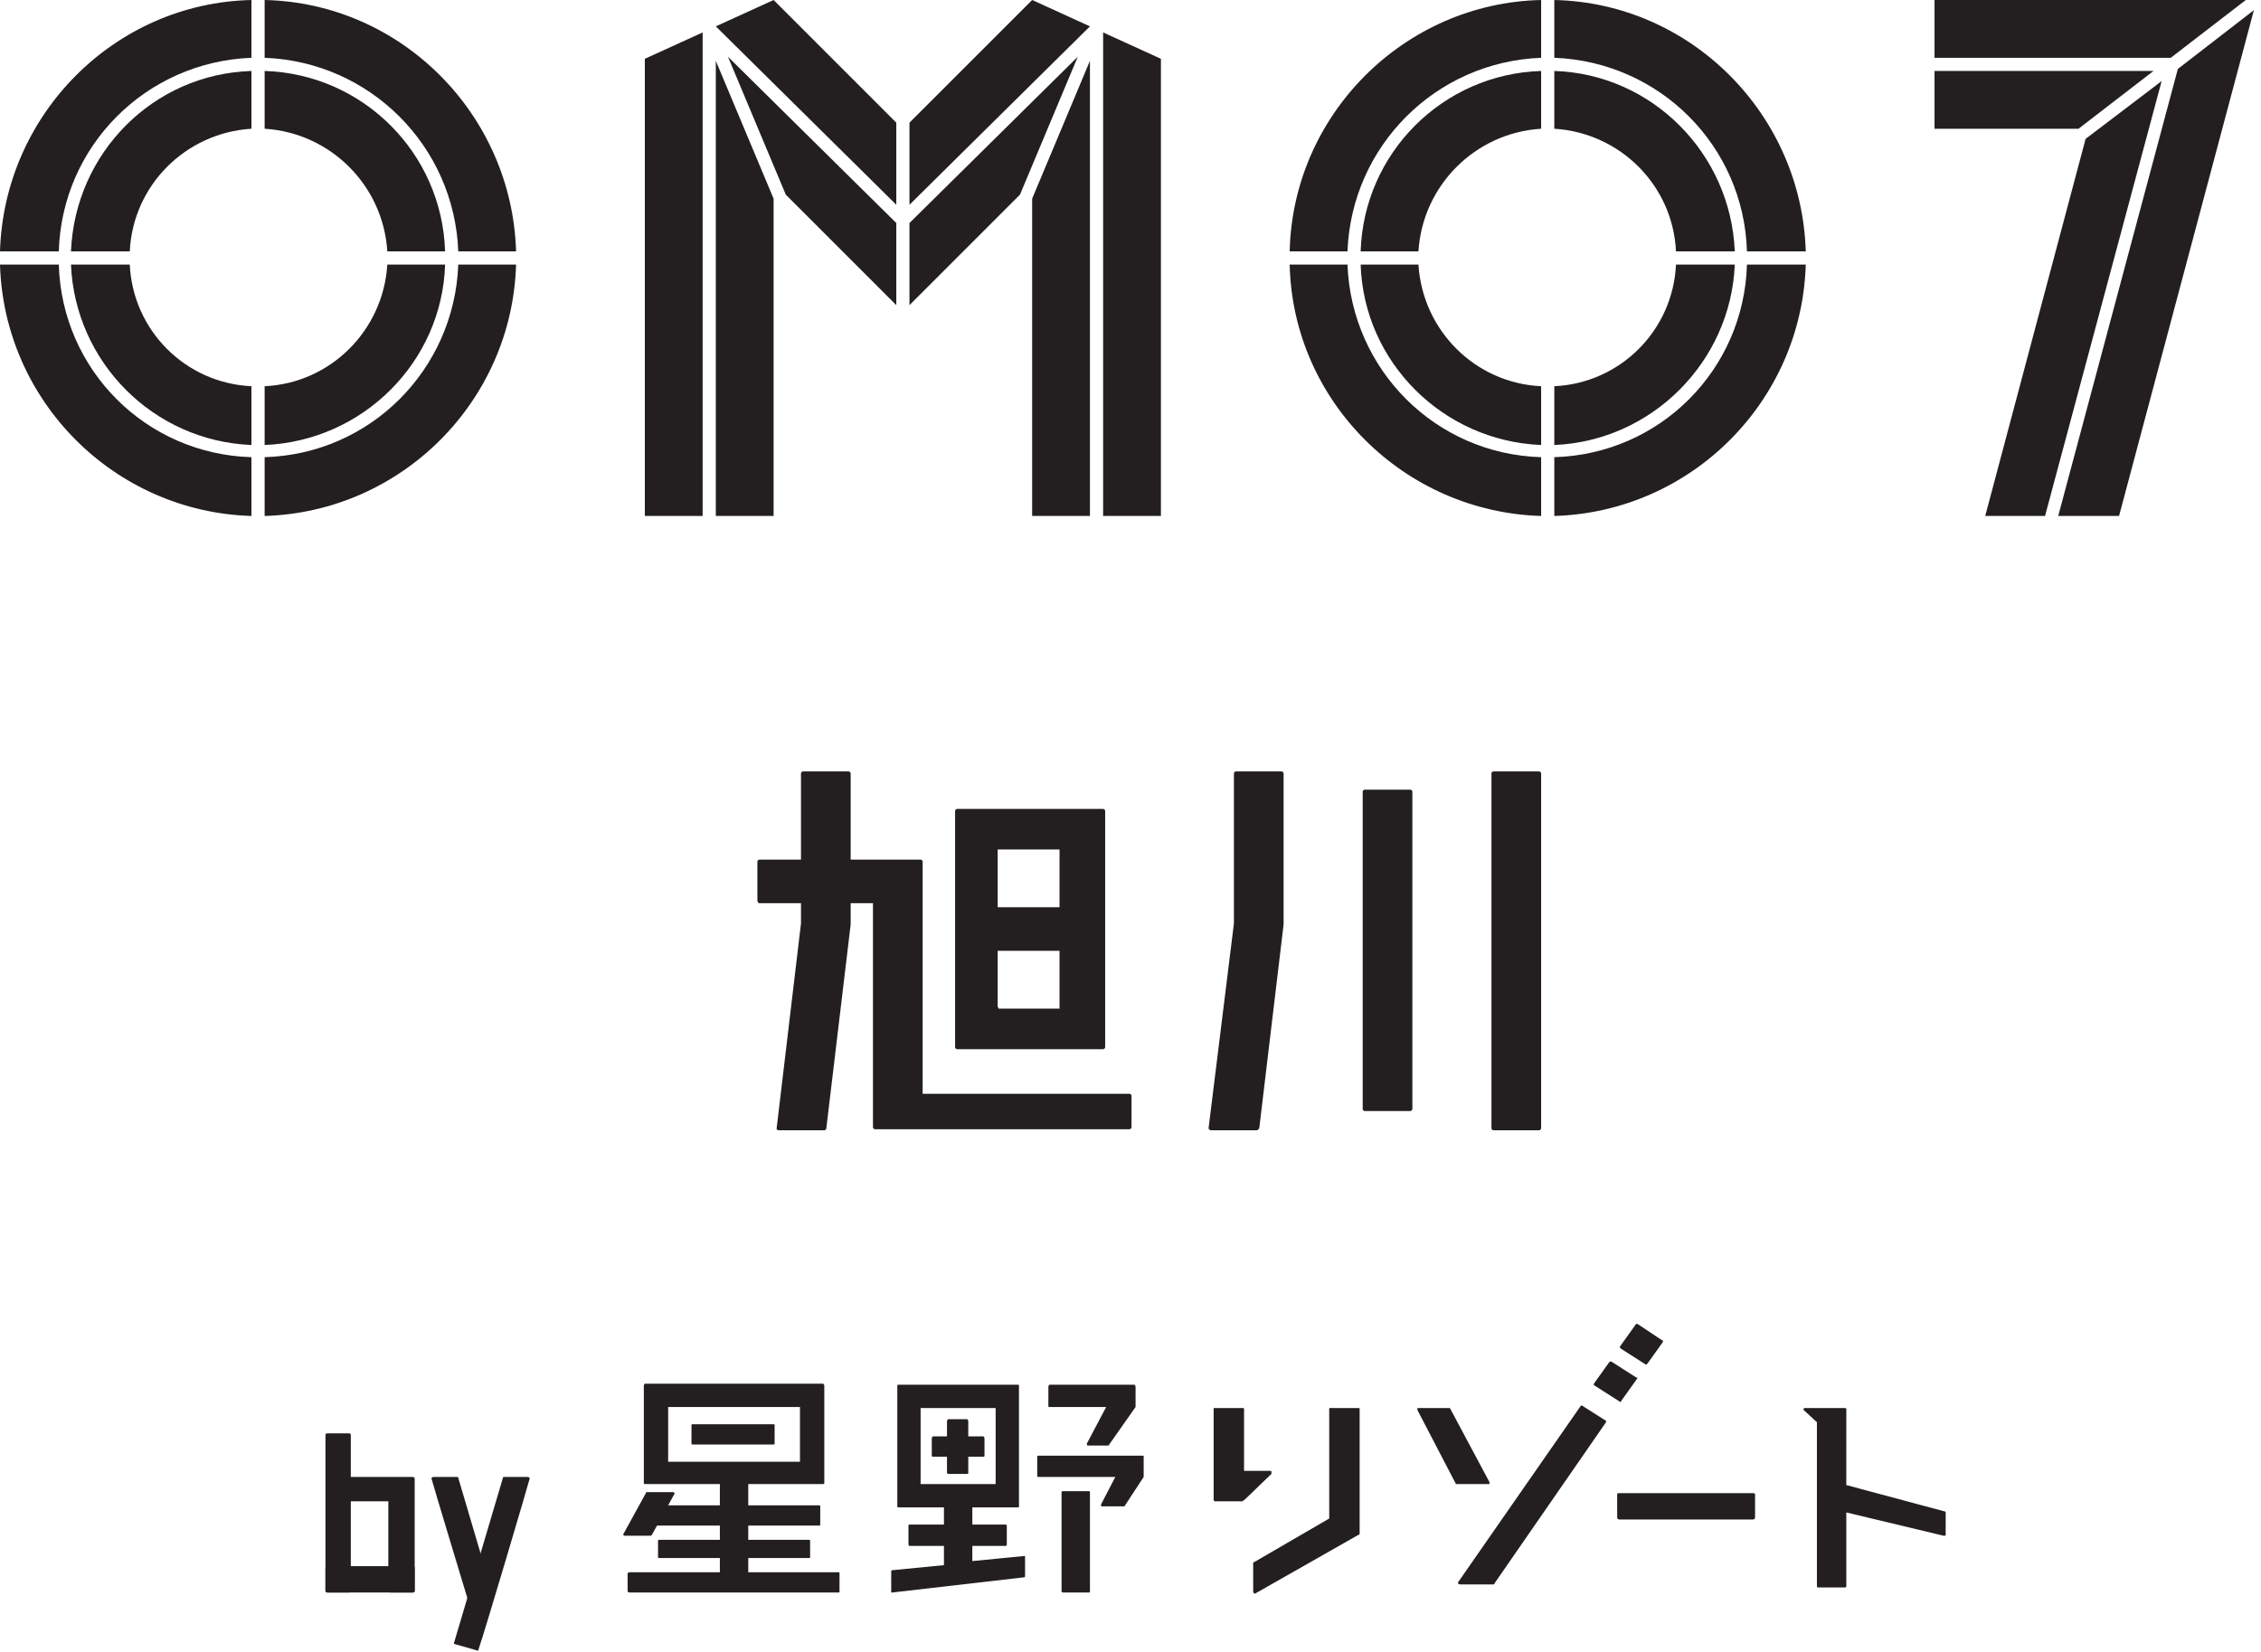
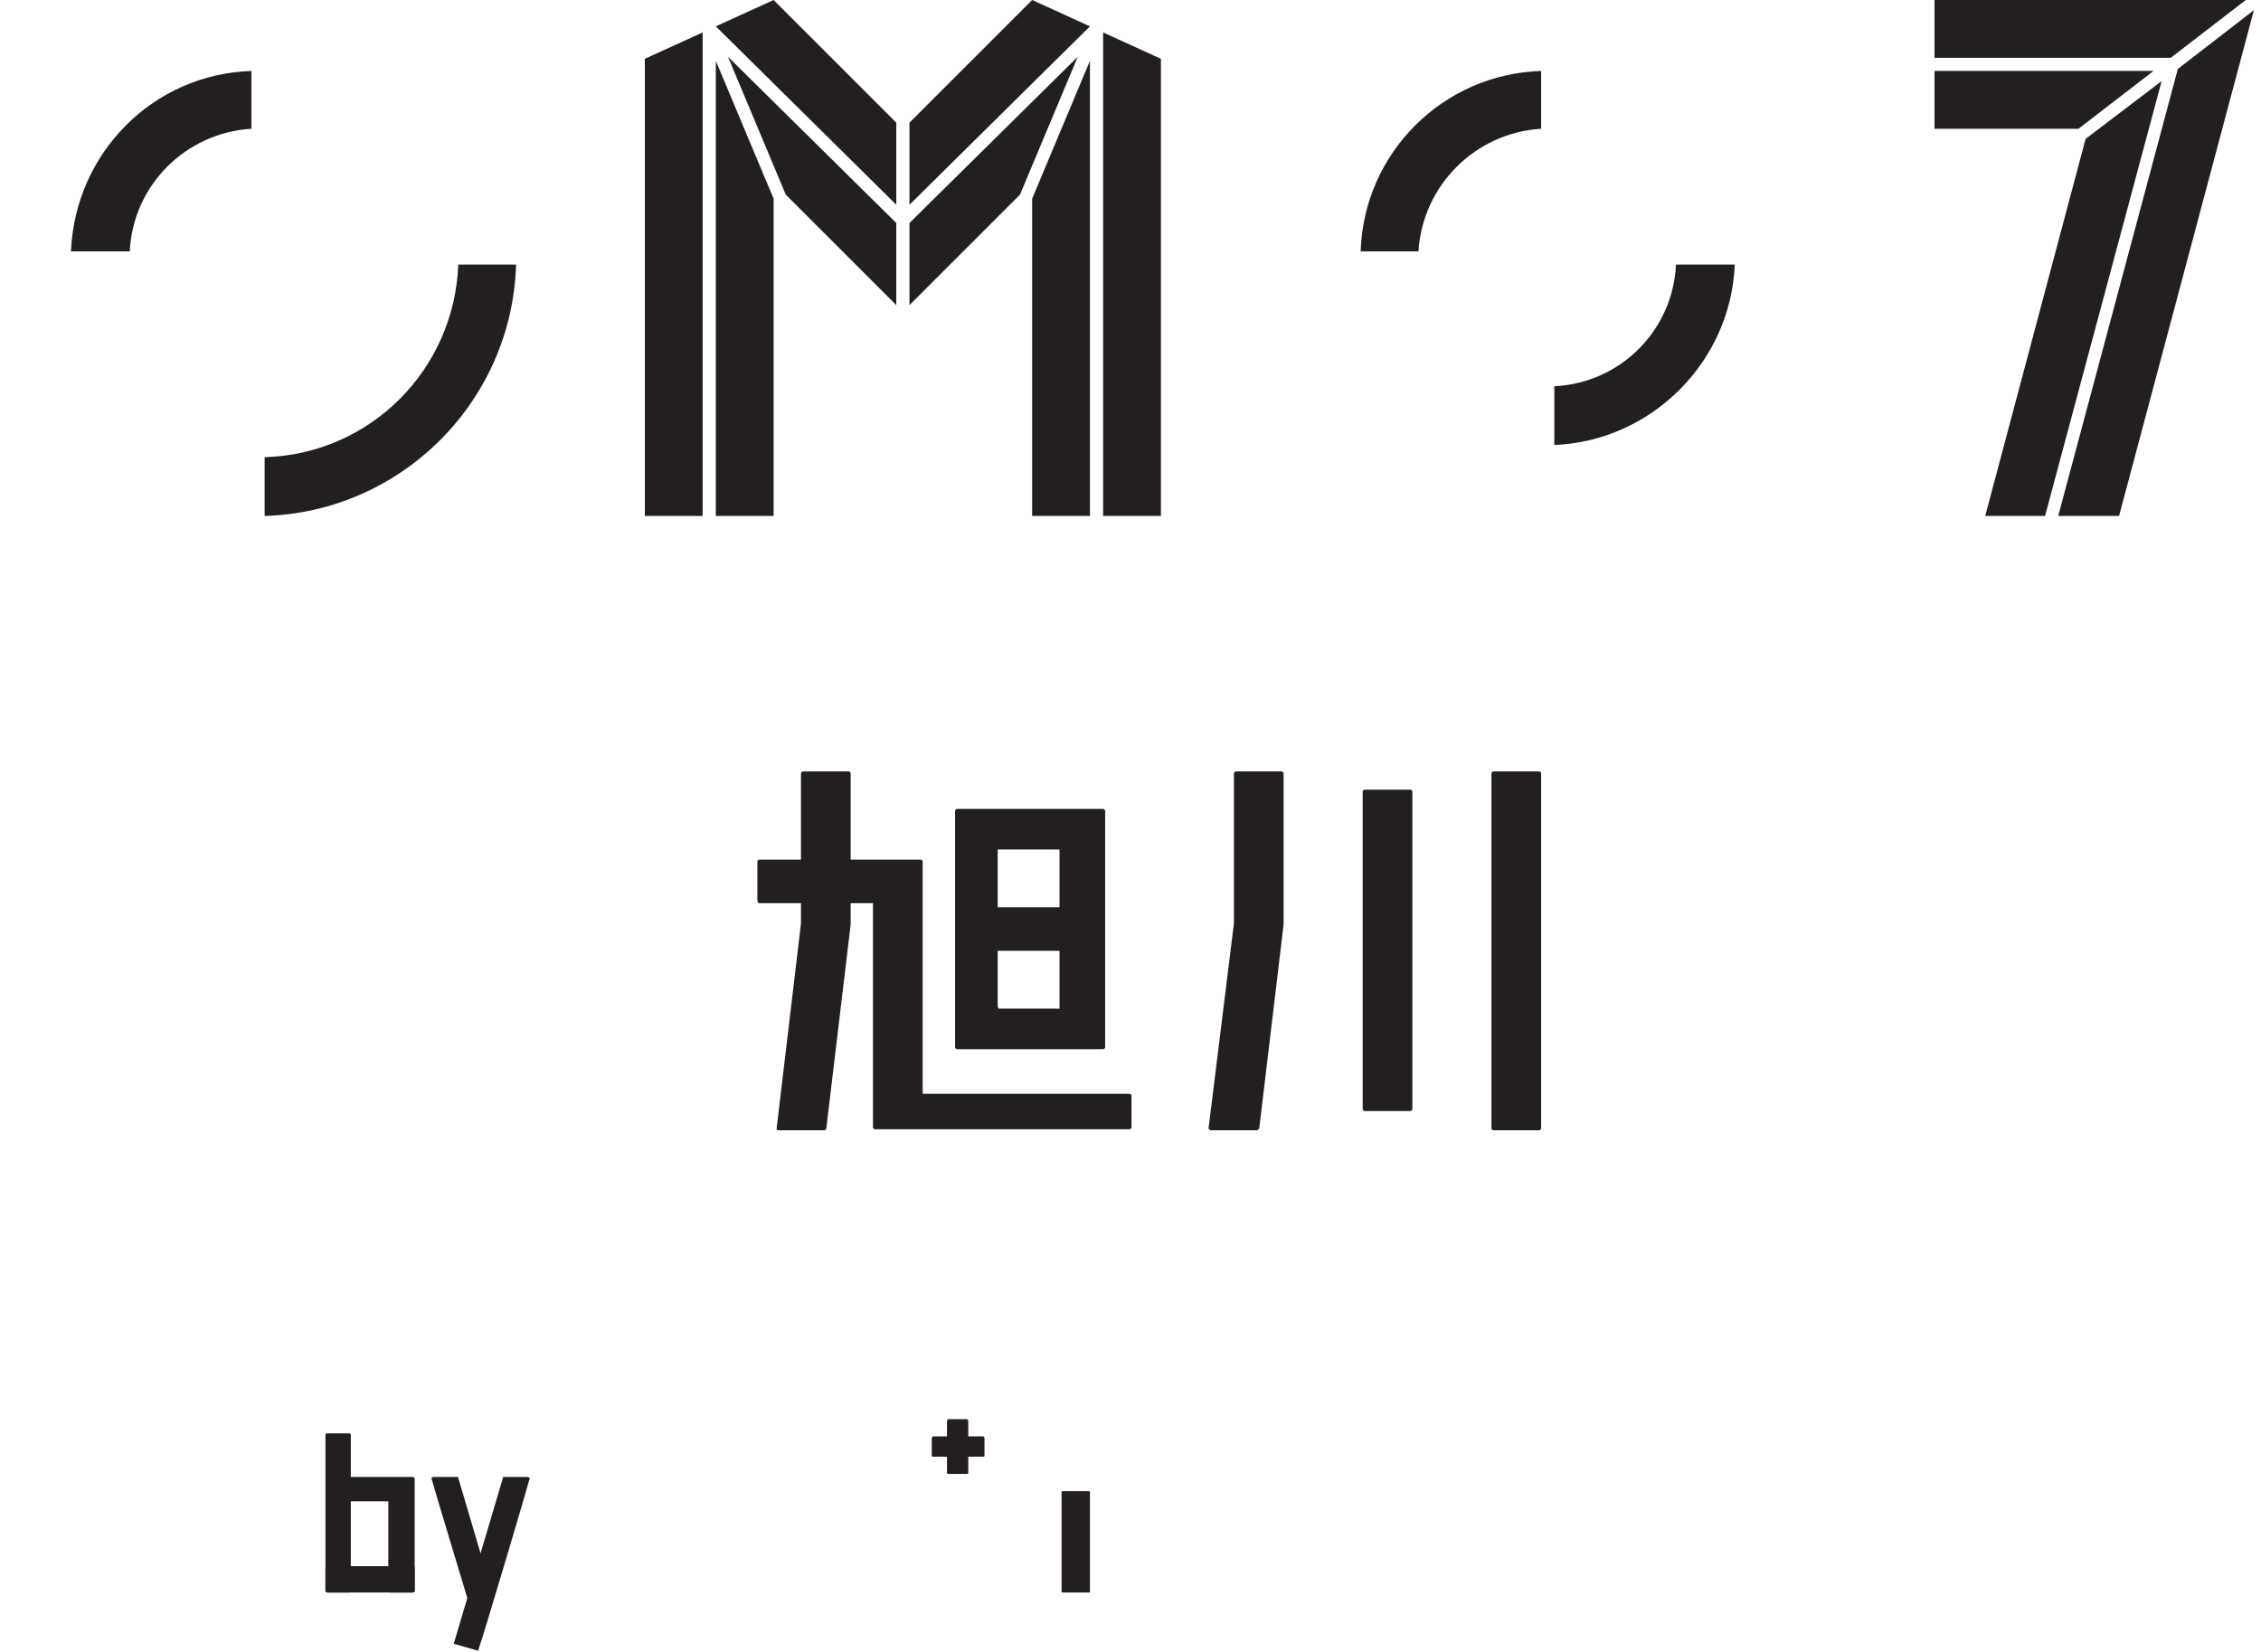
<svg xmlns="http://www.w3.org/2000/svg" width="223" height="163" fill="none">
-   <path fill="#231F20" d="M134 138.9h-2.8c-.1 0-.1 0-.1.1v10.8l-7.4 4.3c-.067 0-.1.033-.1.1v2.8c0 .067.033.133.1.2h.1l10.2-5.8c.067 0 .1-.033.1-.1V139c0-.067-.033-.1-.1-.1ZM146.9 146.4v-.2l-3.9-7.3h-3.2v.2l3.8 7.3H146.9ZM158.3 140.1l-2.2-1.4c-.067-.067-.133-.067-.2 0l-12.1 17.4v.1c.067.067.133.1.2.1h3.3c.067 0 .1-.033.1-.1l11-15.9v-.1c0-.067-.033-.1-.1-.1ZM157.3 136.7l2.5 1.6c.067 0 .1-.033.1-.1l1.5-2.1c.067-.067.1-.133.1-.2h-.1l-2.5-1.6c-.067 0-.133.033-.2.1l-1.5 2.1v.1c0 .067.033.1.1.1ZM159.8 133l2.5 1.6h.1l.1-.1 1.5-2.1v-.2h-.1l-2.4-1.6c-.133 0-.2.033-.2.1l-1.5 2.1c-.067.067-.067.1 0 .1v.1ZM172.9 147.3h-13.2c-.1 0-.2 0-.2.1v2.3c0 .1.1.2.2.2h13.2c.1 0 .2-.1.2-.2v-2.3c0-.067-.067-.1-.2-.1ZM191.8 149.1l-9.7-2.6V139c0-.1-.1-.1-.2-.1H178c-.067 0-.1.033-.1.1-.067.067-.067.1 0 .1l1.3 1.2v16.2c0 .1.1.1.1.1h2.6c.1 0 .2 0 .2-.1v-7.3l9.6 2.3h.1c.067 0 .1-.033.1-.1v-2.2c0-.067-.033-.1-.1-.1ZM125.4 145.4v-.2c0-.067-.033-.1-.1-.1h-2.6V139c0-.1-.1-.1-.1-.1h-2.8c-.1 0-.1 0-.1.1v9l.1.1h2.8v-.1h.1l2.7-2.6ZM68.3 142.5h8c.067 0 .1-.033.1-.1v-1.8c0-.067-.033-.1-.1-.1h-8c-.067 0-.1.033-.1.1v1.8c0 .067.033.1.1.1ZM103.5 138.8h5.6l-1.9 3.6v.1c0 .067.033.1.1.1h2c.067 0 .1-.033.1-.1l2.6-3.7v-2c0-.067-.033-.133-.1-.2h-8.4c-.067.067-.1.133-.1.2v1.9c0 .067.033.1.1.1ZM112.8 143.7c0-.1 0-.1-.1-.1h-10.3c-.067 0-.1.033-.1.1v1.9c0 .067.033.1.1.1h7.6l-1.4 2.7v.2H110.9l1.9-2.9v-2Z" />
-   <path fill="#231F20" fill-rule="evenodd" d="M82.8 155.2v1.8c0 .067-.033.1-.1.1H62.1c-.067 0-.133-.033-.2-.1v-1.8c.067-.067.133-.1.2-.1H71v-1.4h-6c-.067 0-.1-.033-.1-.1V152c0-.067.033-.1.1-.1h6v-1.4h-6.2l-.5.9-.1.1h-2.6c-.067 0-.1-.033-.1-.1-.067 0-.067-.033 0-.1l2.2-4c0-.067.033-.1.1-.1h2.6c.067 0 .1.033.1.1.067 0 .067.033 0 .1l-.6 1.1H71v-2.1h-7.4c-.067 0-.1-.033-.1-.1v-9.6c0-.1.1-.2.1-.2h17.6c.067.067.1.133.1.2v9.6c0 .1-.1.1-.1.1h-7.4v2.1h7c.067 0 .1.033.1.1v1.8c0 .067-.033.1-.1.1h-7v1.4h6c.067 0 .1.033.1.1v1.6c0 .067-.033.1-.1.1h-6v1.4h8.9c.067 0 .1.033.1.1Zm-16.9-16.4v5.4h13v-5.4h-13ZM101.1 153.5v2c0 .067-.033.1-.1.1l-13 1.5h-.1V155c0-.067.033-.1.1-.1l5.1-.5v-1.9h-3.4c-.067 0-.1-.067-.1-.2v-1.8c0-.067.033-.1.1-.1h3.4v-1.7h-4.5c-.067 0-.1-.033-.1-.1v-11.9c0-.067.033-.1.1-.1h11.8c.067 0 .1.033.1.1v11.9c0 .1 0 .1-.1.1h-4.5v1.7h3.3s.1 0 .1.1v1.8c0 .133-.033.2-.1.2h-3.3v1.5l5.1-.5h.1Zm-10.3-14.6v7.5h7.4v-7.5h-7.4Z" clip-rule="evenodd" />
  <path fill="#231F20" d="M107.4 147.1h-2.5c-.133 0-.2.033-.2.1v9.8c0 .067.067.1.2.1h2.5c.067 0 .1-.033.1-.1v-9.8c0-.067-.033-.1-.1-.1ZM92 143.7h1.4v1.6c0 .067.067.1.2.1h1.8c.067 0 .1-.033.1-.1v-1.6H97c.067 0 .1-.033.1-.1v-1.7c0-.067-.033-.133-.1-.2h-1.5v-1.5c0-.067-.033-.133-.1-.2h-1.9c-.067.067-.1.133-.1.2v1.5H92c-.067.067-.1.133-.1.2v1.7c0 .067.033.1.1.1ZM40.9 145.8c-.067-.067-.133-.1-.2-.1h-6.1v-4.1c0-.1 0-.2-.2-.2h-2.1c-.2 0-.2.1-.2.2v15.3c0 .1 0 .2.2.2h2.1c.2 0 .2-.1.2-.2v-8.8h3.7v8.8c0 .1.1.2.2.2h2.2c.1 0 .2-.1.2-.2v-11.1Z" />
  <path fill="#231F20" d="M40.7 157.1c.2 0 .2-.1.2-.2v-2.2c0-.1 0-.2-.2-.2h-8.4c-.2 0-.2.1-.2.2v2.2c0 .1.1.2.2.2h8.4ZM46.2 158l2.4-.7-3.4-11.5c0-.067-.033-.1-.1-.1h-2.3c-.2 0-.3.1-.2.3 0 .1 3.6 12 3.6 12Z" />
  <path fill="#231F20" d="m47 162.8-2.1-.6c-.1 0-.2-.1-.1-.2l4.8-16.2c0-.067.033-.1.1-.1H52c.2 0 .3.1.2.3 0 .1-4.4 15-5 16.7 0 .1-.1.2-.2.1ZM63.6 5.8v45.1h5.7V3.2l-5.7 2.6ZM70.6 50.9h5.7V19.6L70.6 6v44.9ZM114.5 5.8v45.1h-5.7V3.2l5.7 2.6ZM107.5 50.9h-5.7V19.6L107.5 6v44.9ZM100.6 19.2l5.7-13.6L89.7 22v8.1l10.9-10.9ZM71.8 5.6l5.7 13.6 10.9 10.9V22L71.8 5.6ZM107.5 2.6 101.8 0 89.7 12.1v8.1l17.8-17.6ZM76.3 0l-5.7 2.6 17.8 17.6v-8.1L76.3 0ZM24.8 12.7V7C15.1 7.3 7.4 15.1 7 24.8h5.8c.3-6.5 5.5-11.7 12-12.1ZM26.1 45.1v5.8c13.5-.4 24.4-11.3 24.8-24.8h-5.7c-.4 10.4-8.7 18.7-19.1 19Z" />
-   <path fill="#231F20" d="M24.8 5.7V0C11.3.3.4 11.3 0 24.8h5.8c.3-10.4 8.6-18.7 19-19.1ZM5.8 26.1H0c.4 13.5 11.3 24.4 24.8 24.8v-5.8c-10.4-.3-18.7-8.6-19-19ZM45.2 24.8h5.7C50.5 11.3 39.6.3 26.1 0v5.7c10.4.4 18.7 8.7 19.1 19.1ZM26.1 38.1v5.8c9.7-.4 17.5-8.2 17.8-17.8h-5.7c-.4 6.5-5.6 11.7-12.1 12Z" />
-   <path fill="#231F20" d="M12.8 26.1H7c.4 9.6 8.1 17.4 17.8 17.8v-5.8c-6.5-.3-11.7-5.5-12-12ZM38.2 24.8h5.7C43.6 15.1 35.8 7.3 26.1 7v5.7c6.5.4 11.7 5.6 12.1 12.1ZM153.3 12.7V7c9.6.3 17.4 8.1 17.8 17.8h-5.8c-.3-6.5-5.5-11.7-12-12.1ZM152 45.1v5.8c-13.5-.4-24.5-11.3-24.8-24.8h5.7c.4 10.4 8.7 18.7 19.1 19Z" />
-   <path fill="#231F20" d="M153.3 5.7V0c13.5.3 24.4 11.3 24.8 24.8h-5.8c-.3-10.4-8.6-18.7-19-19.1ZM172.3 26.1h5.8c-.4 13.5-11.3 24.4-24.8 24.8v-5.8c10.4-.3 18.7-8.6 19-19ZM132.9 24.8h-5.7C127.5 11.3 138.5.3 152 0v5.7c-10.4.4-18.7 8.7-19.1 19.1ZM152 38.1v5.8c-9.7-.4-17.5-8.2-17.8-17.8h5.7c.4 6.5 5.6 11.7 12.1 12Z" />
  <path fill="#231F20" d="M165.3 26.1h5.8c-.4 9.6-8.2 17.4-17.8 17.8v-5.8c6.5-.3 11.7-5.5 12-12ZM139.9 24.8h-5.7c.3-9.7 8.1-17.5 17.8-17.8v5.7c-6.5.4-11.7 5.6-12.1 12.1ZM214.1 5.7l7.4-5.7h-30.7v5.7h23.3ZM212.4 7h-21.6v5.7H205l7.4-5.7ZM205.7 13.7l-9.9 37.2h5.9L213.2 8l-7.5 5.7ZM214.8 6.8 203 50.9h6L222.3 1l-7.5 5.8ZM139.1 77.9h-4.5c-.1 0-.2.1-.2.2v31.3c0 .1.1.2.2.2h4.5c.1 0 .2-.1.2-.2V78.1c0-.1-.1-.2-.2-.2ZM151.8 76.1h-4.5c-.1 0-.2.1-.2.2v35c0 .1.1.2.2.2h4.5c.1 0 .2-.1.2-.2v-35c0-.1-.1-.2-.2-.2ZM126.4 76.1h-4.5c-.1 0-.2.1-.2.2v14.8l-2.5 20.2c0 .067.033.1.1.1 0 .067.033.1.1.1h4.5c.2 0 .2-.1.3-.2l2.4-20.1V76.3c0-.1-.1-.2-.2-.2ZM111.4 107.9H91V85c0-.1-.1-.2-.2-.2h-6.9v-8.5c0-.1-.1-.2-.2-.2h-4.5c-.1 0-.2.1-.2.2v8.5h-4.1c-.1 0-.2.1-.2.2v3.8c0 .2.1.3.2.3H79v2l-2.4 20.2v.1c.067.067.133.1.2.1h4.5c.1 0 .2-.1.2-.2l2.4-20.1v-2.1h2.2v22.1c0 .1.1.2.2.2h25.1c.1 0 .2-.1.2-.2v-3.1c0-.1-.1-.2-.2-.2Z" />
  <path fill="#231F20" fill-rule="evenodd" d="M94.2 103.3V80c0-.1.1-.2.2-.2h14.4c.1 0 .2.1.2.2v23.3c0 .1-.1.2-.2.2H94.4c-.1 0-.2-.1-.2-.2Zm4.2-4 .1.2h6v-5.7h-6.1v5.5Zm6.1-15.5h-6.1v5.7h6.1v-5.7Z" clip-rule="evenodd" />
</svg>